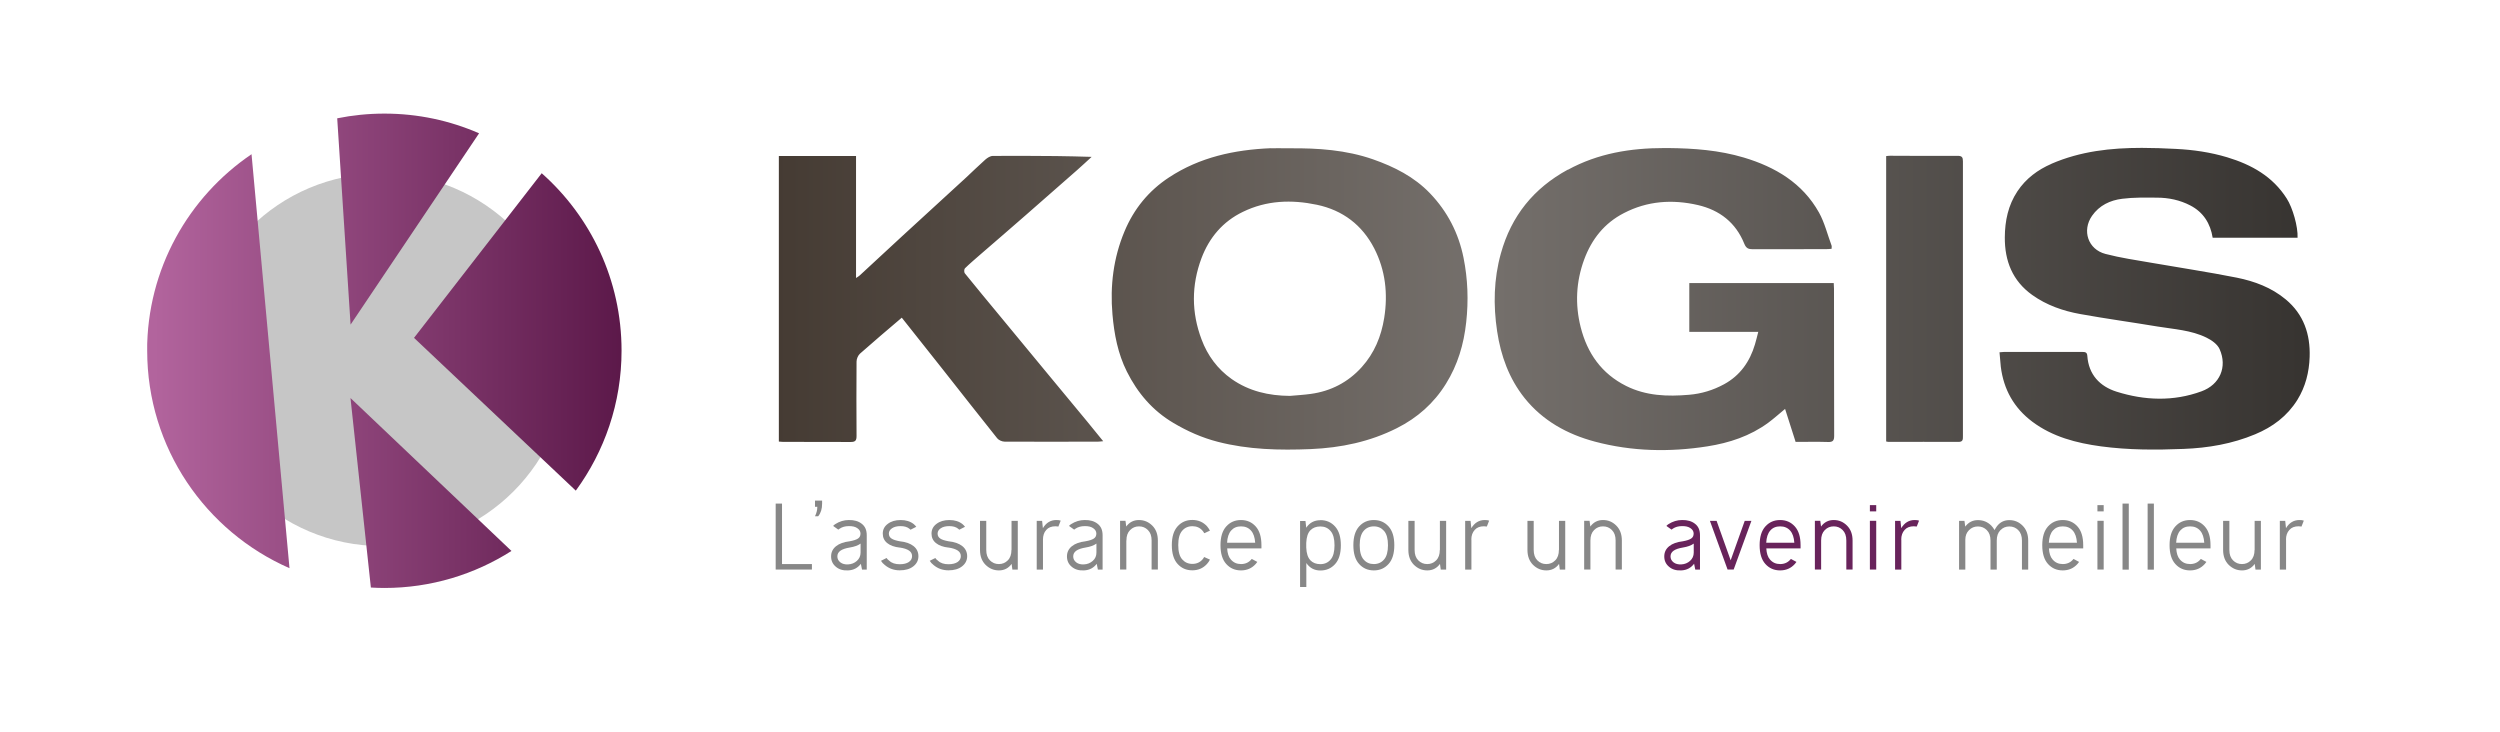
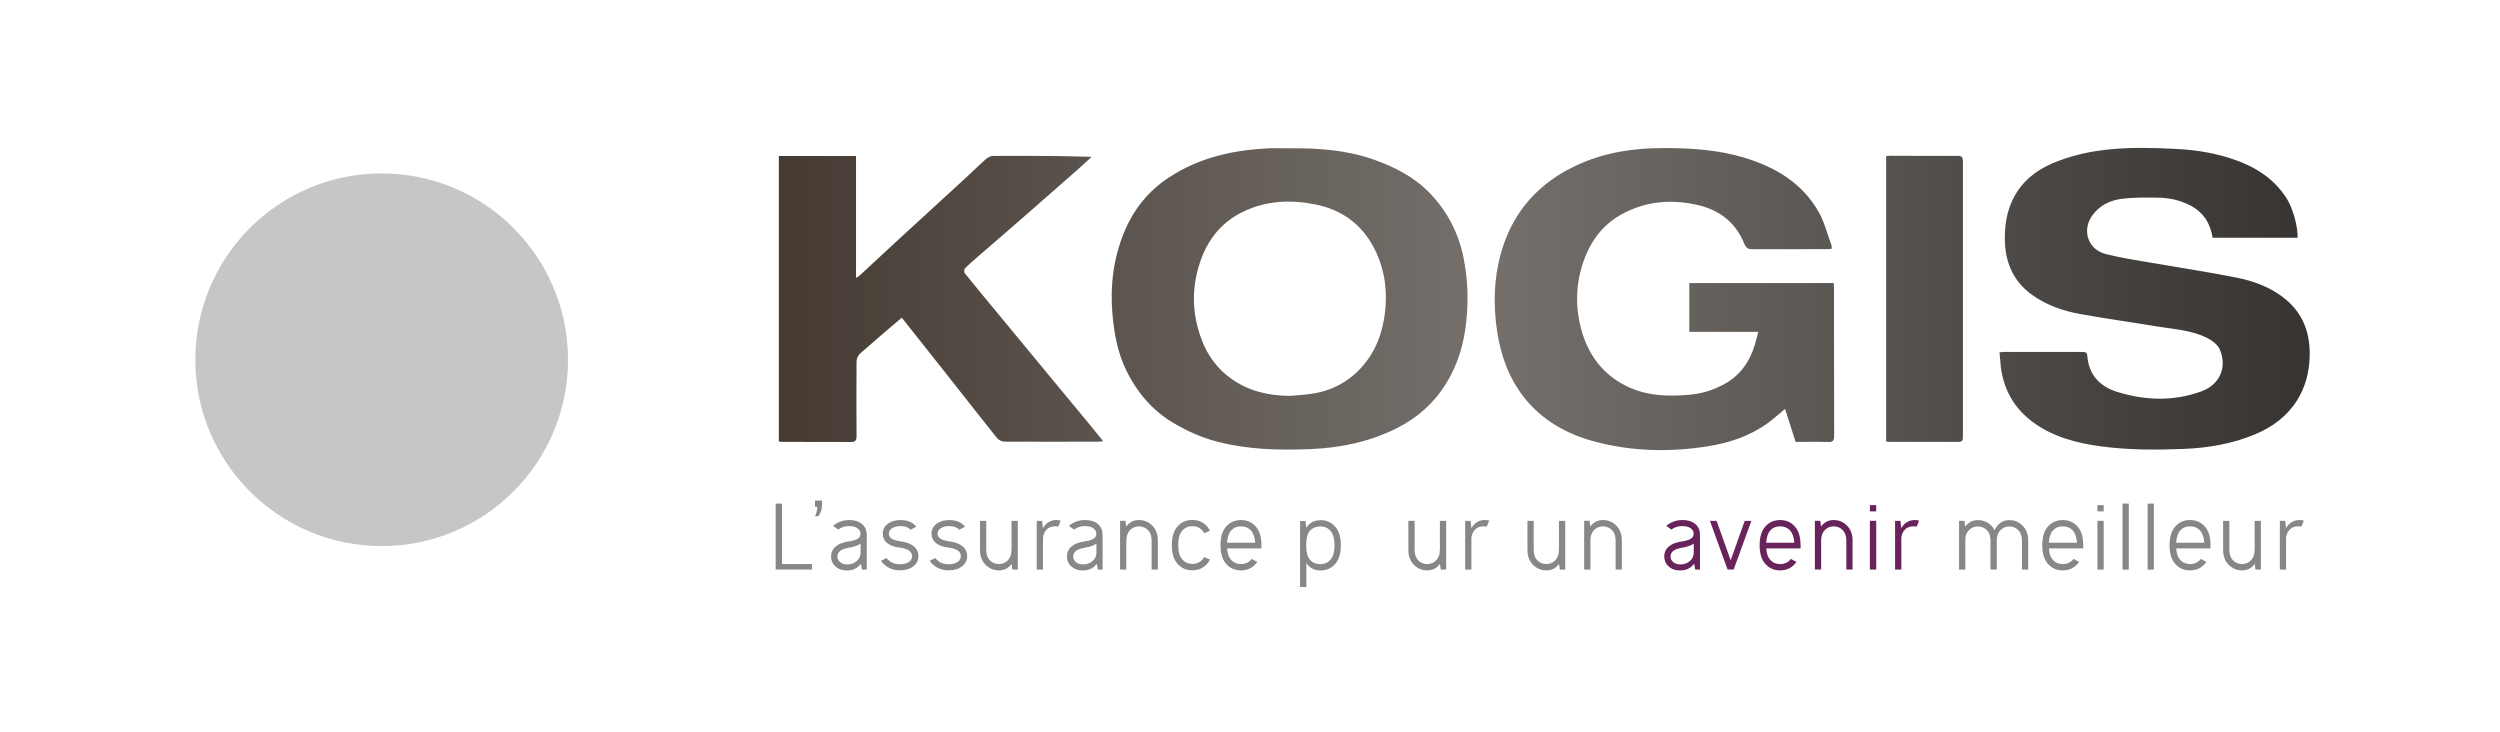
<svg xmlns="http://www.w3.org/2000/svg" id="Calque_1" data-name="Calque 1" viewBox="0 0 291.81 85.41">
  <defs>
    <style>
      .cls-1 {
        fill: url(#Dégradé_sans_nom_2);
      }

      .cls-2 {
        clip-path: url(#clippath-2);
      }

      .cls-3 {
        clip-path: url(#clippath-1);
      }

      .cls-4 {
        clip-path: url(#clippath-4);
      }

      .cls-5 {
        fill: #68235b;
      }

      .cls-6 {
        fill: #878787;
      }

      .cls-7 {
        clip-path: url(#clippath);
      }

      .cls-8 {
        fill: none;
      }

      .cls-9 {
        fill: url(#Dégradé_sans_nom_3);
      }

      .cls-10 {
        clip-path: url(#clippath-3);
      }

      .cls-11 {
        fill: #c6c6c6;
      }
    </style>
    <clipPath id="clippath">
      <rect class="cls-8" x="4.05" y="2.72" width="283.7" height="79.97" />
    </clipPath>
    <clipPath id="clippath-1">
      <rect class="cls-8" x="4.05" y="2.72" width="283.7" height="79.97" />
    </clipPath>
    <clipPath id="clippath-2">
      <path class="cls-8" d="M115.89,18.2c-.3,0-.64,.22-.88,.43-.77,.68-1.49,1.4-2.25,2.1-2.49,2.29-4.98,4.56-7.47,6.85-1.65,1.52-3.29,3.05-4.94,4.57-.09,.09-.21,.15-.43,.3v-14.24h-9.01V51.54c.2,.01,.37,.04,.54,.04,.77,0,1.53,0,2.3,0,1.85,0,3.7,0,5.55,.01,.55,0,.68-.18,.68-.7-.02-2.89-.02-5.79,0-8.68,0-.32,.17-.72,.4-.93,1.58-1.4,3.2-2.77,4.88-4.2,1.61,2.03,3.18,4.01,4.74,5.98,2.13,2.7,4.25,5.41,6.4,8.1,.18,.22,.57,.39,.86,.39,3.64,.02,7.29,.01,10.93,0,.16,0,.31-.03,.58-.05-.67-.83-1.27-1.57-1.88-2.31-1.54-1.86-3.08-3.72-4.62-5.58-1.85-2.24-3.7-4.48-5.55-6.72-1.37-1.66-2.76-3.32-4.11-5-.09-.12-.08-.47,.02-.57,.56-.55,1.17-1.06,1.76-1.58,1.78-1.54,3.56-3.07,5.33-4.62,2.01-1.75,4.02-3.52,6.02-5.28,.57-.5,1.12-1.02,1.68-1.53-2.78-.09-5.51-.12-8.23-.12-1.1,0-2.2,0-3.3,.01m104.27,0V51.53c.12,.02,.2,.05,.28,.05,2.72,0,5.44-.02,8.17,0,.53,0,.51-.31,.51-.67,0-10.69,0-21.39,0-32.08,0-.45-.1-.64-.6-.64-2.64,.02-5.27,0-7.91-.01-.14,0-.29,.02-.45,.04m-76.4,26.02c-1.65-1.17-2.81-2.74-3.51-4.62-1.19-3.15-1.19-6.33-.01-9.48,.91-2.41,2.49-4.28,4.83-5.41,2.77-1.35,5.68-1.45,8.64-.83,3.04,.64,5.3,2.38,6.7,5.1,1.3,2.54,1.61,5.28,1.16,8.11-.35,2.17-1.15,4.11-2.63,5.75-1.59,1.76-3.6,2.8-5.95,3.12-.8,.11-1.62,.16-2.43,.23-2.46-.02-4.76-.54-6.8-1.97m4.56-26.94c-4.23,.18-8.27,1.04-11.87,3.41-2.38,1.56-4.1,3.68-5.19,6.29-1.3,3.1-1.7,6.36-1.41,9.69,.2,2.31,.63,4.58,1.68,6.68,1.25,2.5,3,4.56,5.44,6,1.63,.97,3.35,1.73,5.18,2.2,3.56,.92,7.19,1,10.84,.85,3.53-.15,6.9-.85,10.07-2.45,2.38-1.2,4.31-2.9,5.72-5.18,1.37-2.2,2.08-4.6,2.36-7.17,.28-2.54,.19-5.04-.31-7.53-.58-2.88-1.88-5.4-3.91-7.52-1.85-1.93-4.17-3.1-6.65-3.97-3.15-1.1-6.44-1.32-9.75-1.29-.46,0-.92-.01-1.38-.01-.27,0-.54,0-.8,.01m91.12,1.81c-1.61,.7-2.99,1.72-3.98,3.21-1.08,1.63-1.46,3.45-1.47,5.37-.02,2.76,.9,5.09,3.2,6.73,1.68,1.2,3.61,1.87,5.62,2.23,2.99,.54,6,.95,8.99,1.45,1.94,.32,3.94,.42,5.73,1.3,.6,.29,1.28,.77,1.53,1.34,.93,2.08,.03,4.15-2.12,4.93-3.28,1.2-6.63,1.07-9.9,.04-1.96-.62-3.27-1.99-3.42-4.19-.03-.43-.27-.45-.6-.45-3.04,0-6.09,0-9.13,0-.14,0-.29,.02-.52,.04,.05,.59,.09,1.13,.15,1.68,.33,2.66,1.54,4.82,3.69,6.43,2.37,1.77,5.14,2.48,8,2.87,3.19,.43,6.4,.43,9.62,.3,2.9-.11,5.7-.59,8.38-1.71,2.04-.85,3.74-2.11,4.93-4.02,.95-1.54,1.37-3.23,1.43-5,.09-2.65-.69-4.98-2.8-6.73-1.66-1.38-3.63-2.11-5.7-2.53-3.31-.66-6.66-1.16-9.98-1.74-1.79-.31-3.59-.57-5.35-1.03-2.04-.53-2.77-2.73-1.57-4.45,.85-1.22,2.12-1.82,3.53-1.99,1.33-.17,2.69-.14,4.04-.13,1.36,0,2.69,.28,3.9,.91,1.53,.79,2.35,2.12,2.61,3.77h9.91c.06-1.29-.57-3.49-1.26-4.57-1.64-2.59-4.11-3.96-6.95-4.82-1.96-.59-3.96-.88-6-.98-1.33-.07-2.65-.12-3.97-.12-3.6,0-7.14,.38-10.56,1.86m-56.44,.68c-3.98,2.17-6.59,5.39-7.81,9.77-.84,3.01-.9,6.04-.44,9.1,.43,2.86,1.39,5.52,3.21,7.8,2.13,2.65,4.98,4.22,8.21,5.08,4.32,1.15,8.72,1.24,13.12,.55,2.55-.4,4.99-1.2,7.11-2.76,.66-.49,1.27-1.04,1.96-1.61,.42,1.31,.82,2.56,1.23,3.85,1.26,0,2.52-.03,3.78,.01,.57,.02,.72-.16,.72-.72-.02-5.72-.01-11.45-.02-17.17,0-.21-.02-.41-.03-.66h-16.86v5.7h8.05c-.14,.54-.25,1.01-.39,1.47-.6,2.01-1.73,3.62-3.6,4.64-1.27,.69-2.63,1.11-4.09,1.23-2.53,.22-5.02,.13-7.34-1.03-2.86-1.43-4.54-3.81-5.31-6.87-.67-2.67-.54-5.3,.41-7.89,.88-2.38,2.36-4.25,4.64-5.42,2.74-1.42,5.64-1.62,8.62-.94,2.56,.59,4.44,2.06,5.43,4.52,.22,.54,.49,.64,.99,.64,2.85-.01,5.7,0,8.55-.01,.21,0,.41-.02,.65-.04,0-.17,.03-.28,0-.37-.48-1.29-.81-2.67-1.47-3.86-1.93-3.45-5.1-5.32-8.77-6.42-2.87-.86-5.84-1.08-8.83-1.11-.15,0-.3,0-.45,0-3.94,0-7.74,.61-11.27,2.54" />
    </clipPath>
    <linearGradient id="Dégradé_sans_nom_3" data-name="Dégradé sans nom 3" x1="208.41" y1="-10.75" x2="208.95" y2="-10.75" gradientTransform="translate(-68490.2 -3503.36) scale(329.07 -329.07)" gradientUnits="userSpaceOnUse">
      <stop offset="0" stop-color="#453b33" />
      <stop offset=".46" stop-color="#75706c" />
      <stop offset="1" stop-color="#363330" />
    </linearGradient>
    <clipPath id="clippath-3">
      <rect class="cls-8" x="4.05" y="2.72" width="283.7" height="79.97" />
    </clipPath>
    <clipPath id="clippath-4">
      <path class="cls-8" d="M43.3,68.58c.52,.03,1.04,.05,1.56,.05,5.46,0,10.55-1.59,14.84-4.32l-18.79-17.85,2.38,22.12Zm5.03-29.14l18.88,17.83c3.35-4.58,5.34-10.22,5.34-16.34,0-8.24-3.6-15.64-9.32-20.71l-14.9,19.21Zm-31.15,1.5c0,11.35,6.83,21.1,16.61,25.38l-4.43-48.32c-7.35,4.98-12.19,13.4-12.19,22.94M39.36,13.81l1.56,24.08,15-22.33c-3.39-1.48-7.12-2.3-11.05-2.3-1.89,0-3.73,.19-5.51,.55" />
    </clipPath>
    <linearGradient id="Dégradé_sans_nom_2" data-name="Dégradé sans nom 2" x1="207.14" y1="-11.6" x2="207.68" y2="-11.6" gradientTransform="translate(-21108.25 -1142.53) scale(101.99 -101.99)" gradientUnits="userSpaceOnUse">
      <stop offset="0" stop-color="#b2649d" />
      <stop offset="1" stop-color="#5b1849" />
    </linearGradient>
  </defs>
  <g class="cls-7">
    <g class="cls-3">
      <path class="cls-11" d="M66.3,41.99c0,12.01-9.74,21.75-21.75,21.75s-21.75-9.74-21.75-21.75,9.74-21.75,21.75-21.75,21.75,9.74,21.75,21.75" />
    </g>
    <g class="cls-2">
      <rect class="cls-9" x="90.91" y="17.24" width="178.74" height="35.52" />
    </g>
    <g class="cls-10">
      <polygon class="cls-6" points="90.54 66.48 90.54 58.78 91.28 58.78 91.28 65.84 94.77 65.84 94.77 66.48 90.54 66.48" />
      <path class="cls-6" d="M95.96,58.42v.37c0,.61-.15,1.1-.46,1.47h-.37c.18-.37,.27-.73,.27-1.1h-.27v-.73h.83Z" />
      <path class="cls-6" d="M100.5,65.79c-.37,.5-.87,.76-1.5,.79-.59,.03-1.07-.11-1.44-.43-.37-.31-.55-.71-.55-1.2s.19-.88,.57-1.19c.38-.31,.92-.5,1.6-.58,.45-.08,.78-.19,.97-.32,.2-.13,.29-.33,.29-.58s-.12-.46-.37-.63c-.24-.17-.58-.25-.99-.24-.42,0-.77,.1-1.06,.29-.07,.04-.12,.08-.17,.12l-.6-.43c.04-.06,.12-.13,.24-.21,.5-.32,1.03-.48,1.59-.48,.62-.01,1.12,.13,1.51,.44,.39,.3,.58,.74,.58,1.33v4.02h-.55l-.14-.7Zm-.05-2.34c-.3,.22-.72,.37-1.27,.46-.48,.08-.84,.2-1.08,.37-.24,.17-.36,.39-.36,.67s.12,.51,.35,.69c.23,.18,.53,.26,.91,.24,.4-.02,.74-.16,1.02-.41,.28-.25,.43-.58,.43-.97v-1.06Z" />
      <path class="cls-6" d="M105.04,63.92c-.64-.07-1.14-.25-1.48-.53-.35-.28-.52-.65-.52-1.11s.19-.84,.58-1.13c.39-.3,.89-.45,1.51-.45s1.13,.16,1.53,.48c.12,.1,.21,.2,.29,.31l-.67,.34s-.09-.09-.15-.13c-.26-.2-.59-.29-1.01-.29s-.75,.08-1,.25c-.25,.17-.37,.37-.37,.62s.1,.44,.31,.58c.2,.14,.53,.24,.97,.32,.69,.07,1.22,.26,1.6,.56,.38,.3,.57,.7,.57,1.18s-.2,.88-.6,1.19c-.4,.31-.92,.46-1.58,.46s-1.24-.2-1.73-.61c-.2-.15-.35-.32-.46-.5l.65-.33c.07,.12,.18,.22,.32,.32,.29,.28,.7,.41,1.22,.41,.45,0,.81-.09,1.06-.26,.25-.17,.38-.4,.38-.68s-.12-.5-.36-.66c-.24-.16-.6-.28-1.08-.35" />
      <path class="cls-6" d="M110.73,63.92c-.64-.07-1.14-.25-1.48-.53-.35-.28-.52-.65-.52-1.11s.19-.84,.58-1.13c.39-.3,.89-.45,1.51-.45s1.13,.16,1.53,.48c.12,.1,.21,.2,.29,.31l-.67,.34s-.09-.09-.15-.13c-.26-.2-.59-.29-1.01-.29s-.75,.08-1,.25c-.25,.17-.37,.37-.37,.62s.1,.44,.31,.58c.2,.14,.53,.24,.97,.32,.69,.07,1.22,.26,1.6,.56,.38,.3,.57,.7,.57,1.18s-.2,.88-.6,1.19c-.4,.31-.92,.46-1.58,.46s-1.24-.2-1.73-.61c-.2-.15-.35-.32-.46-.5l.65-.33c.07,.12,.18,.22,.32,.32,.29,.28,.7,.41,1.22,.41,.45,0,.81-.09,1.06-.26,.25-.17,.38-.4,.38-.68s-.12-.5-.36-.66c-.24-.16-.6-.28-1.08-.35" />
      <path class="cls-6" d="M118.07,64.19v-3.39h.73v5.69h-.63l-.09-.67c-.37,.51-.87,.76-1.48,.76s-1.12-.22-1.56-.65c-.43-.43-.65-1.01-.65-1.74v-3.39h.73v3.39c0,.53,.14,.93,.43,1.22,.29,.29,.63,.43,1.04,.43s.75-.14,1.04-.43c.29-.29,.43-.69,.43-1.22" />
      <path class="cls-6" d="M121.74,63v3.49h-.73v-5.69h.63l.09,.85c.38-.63,.9-.95,1.57-.95,.21,0,.39,.02,.51,.07l-.27,.69c-.11-.02-.22-.03-.34-.03-.47,0-.83,.14-1.08,.43-.26,.29-.38,.66-.38,1.13" />
      <path class="cls-6" d="M128.03,65.79c-.37,.5-.87,.76-1.5,.79-.59,.03-1.07-.11-1.44-.43-.37-.31-.55-.71-.55-1.2s.19-.88,.57-1.19c.38-.31,.92-.5,1.6-.58,.45-.08,.78-.19,.97-.32,.2-.13,.29-.33,.29-.58s-.12-.46-.37-.63c-.24-.17-.58-.25-.99-.24-.42,0-.77,.1-1.06,.29-.07,.04-.12,.08-.17,.12l-.6-.43c.04-.06,.12-.13,.24-.21,.5-.32,1.03-.48,1.59-.48,.62-.01,1.12,.13,1.51,.44,.39,.3,.58,.74,.58,1.33v4.02h-.55l-.14-.7Zm-.05-2.34c-.3,.22-.72,.37-1.27,.46-.48,.08-.84,.2-1.08,.37-.24,.17-.36,.39-.36,.67s.12,.51,.35,.69c.23,.18,.53,.26,.91,.24,.4-.02,.74-.16,1.02-.41,.29-.25,.43-.58,.43-.97v-1.06Z" />
      <path class="cls-6" d="M131.47,63.09v3.39h-.73v-5.69h.63l.09,.67c.37-.51,.87-.76,1.48-.76s1.12,.22,1.56,.65c.43,.43,.65,1.01,.65,1.74v3.39h-.73v-3.39c0-.53-.14-.93-.43-1.22-.29-.29-.63-.43-1.04-.43s-.75,.14-1.04,.43c-.29,.29-.43,.69-.43,1.22" />
      <path class="cls-6" d="M140.56,65.02l.67,.3c-.1,.2-.21,.36-.34,.5-.45,.5-1.02,.75-1.72,.75s-1.27-.25-1.72-.75c-.45-.5-.67-1.23-.67-2.19s.22-1.69,.67-2.19c.45-.5,1.02-.75,1.72-.75s1.27,.25,1.72,.74c.13,.15,.24,.32,.34,.51l-.67,.3c-.05-.11-.12-.21-.19-.29-.31-.36-.7-.53-1.19-.53s-.89,.18-1.19,.53c-.31,.35-.46,.91-.46,1.67s.15,1.32,.46,1.67c.31,.35,.7,.53,1.19,.53s.89-.18,1.19-.53c.07-.09,.14-.18,.19-.29" />
      <path class="cls-6" d="M143.24,64.01c.03,.57,.17,1.01,.43,1.3,.31,.36,.7,.53,1.19,.53s.89-.18,1.19-.53c.02-.02,.04-.05,.06-.07l.65,.35c-.06,.09-.13,.17-.19,.24-.45,.5-1.02,.75-1.72,.75s-1.27-.25-1.72-.75c-.45-.5-.67-1.23-.67-2.19s.22-1.69,.67-2.19c.45-.5,1.02-.75,1.72-.75s1.27,.25,1.72,.75c.45,.5,.67,1.23,.67,2.19,0,.13,0,.25,0,.37h-4Zm3.27-.66c-.04-.62-.2-1.1-.49-1.42-.28-.32-.67-.49-1.16-.49s-.87,.16-1.16,.49c-.28,.32-.44,.8-.47,1.42h3.27Z" />
      <path class="cls-6" d="M154.12,60.71c.7,0,1.27,.25,1.72,.75,.45,.5,.67,1.23,.67,2.19s-.22,1.69-.67,2.19c-.45,.5-1.02,.75-1.72,.75s-1.24-.29-1.64-.87v2.8h-.73v-7.71h.63l.09,.79c.39-.59,.94-.88,1.65-.88m-1.17,4.68c.29,.3,.68,.45,1.17,.45s.89-.18,1.19-.53c.31-.35,.46-.91,.46-1.67s-.15-1.32-.46-1.67c-.31-.36-.7-.53-1.19-.53s-.88,.15-1.17,.45c-.29,.3-.45,.79-.48,1.47v.55c.03,.68,.19,1.17,.48,1.47" />
-       <path class="cls-6" d="M162.08,61.45c.45,.5,.67,1.23,.67,2.19s-.22,1.69-.67,2.19c-.45,.5-1.02,.75-1.72,.75s-1.27-.25-1.72-.75c-.45-.5-.67-1.23-.67-2.19s.22-1.69,.67-2.19c.45-.5,1.02-.75,1.72-.75s1.27,.25,1.72,.75m-1.72-.01c-.49,0-.89,.18-1.19,.53-.31,.36-.46,.91-.46,1.67s.15,1.32,.46,1.67c.31,.36,.7,.53,1.19,.53s.89-.18,1.19-.53c.31-.35,.46-.91,.46-1.67s-.15-1.31-.46-1.67c-.31-.35-.7-.53-1.19-.53" />
      <path class="cls-6" d="M168.07,64.19v-3.39h.73v5.69h-.63l-.09-.67c-.37,.51-.87,.76-1.48,.76s-1.12-.22-1.56-.65c-.43-.43-.65-1.01-.65-1.74v-3.39h.73v3.39c0,.53,.14,.93,.43,1.22,.29,.29,.63,.43,1.04,.43s.75-.14,1.04-.43c.29-.29,.43-.69,.43-1.22" />
      <path class="cls-6" d="M171.75,63v3.49h-.73v-5.69h.63l.09,.85c.38-.63,.9-.95,1.57-.95,.21,0,.39,.02,.51,.07l-.27,.69c-.11-.02-.22-.03-.34-.03-.46,0-.83,.14-1.08,.43-.26,.29-.39,.66-.39,1.13" />
      <path class="cls-6" d="M181.97,64.19v-3.39h.73v5.69h-.63l-.09-.67c-.37,.51-.87,.76-1.48,.76s-1.12-.22-1.56-.65c-.43-.43-.65-1.01-.65-1.74v-3.39h.73v3.39c0,.53,.14,.93,.43,1.22,.29,.29,.63,.43,1.04,.43s.75-.14,1.04-.43c.29-.29,.43-.69,.43-1.22" />
      <path class="cls-6" d="M185.64,63.09v3.39h-.73v-5.69h.63l.09,.67c.37-.51,.87-.76,1.48-.76s1.12,.22,1.55,.65c.43,.43,.65,1.01,.65,1.74v3.39h-.73v-3.39c0-.53-.14-.93-.43-1.22-.29-.29-.63-.43-1.04-.43s-.75,.14-1.04,.43c-.29,.29-.43,.69-.43,1.22" />
      <path class="cls-5" d="M197.75,65.79c-.37,.5-.87,.76-1.5,.79-.59,.03-1.07-.11-1.44-.43-.37-.31-.55-.71-.55-1.2s.19-.88,.57-1.19c.38-.31,.92-.5,1.6-.58,.45-.08,.78-.19,.97-.32,.2-.13,.29-.33,.29-.58s-.12-.46-.37-.63c-.24-.17-.57-.25-.99-.24-.42,0-.77,.1-1.06,.29-.07,.04-.12,.08-.16,.12l-.6-.43c.04-.06,.12-.13,.24-.21,.5-.32,1.03-.48,1.59-.48,.62-.01,1.12,.13,1.51,.44,.39,.3,.58,.74,.58,1.33v4.02h-.55l-.14-.7Zm-.05-2.34c-.3,.22-.72,.37-1.27,.46-.48,.08-.84,.2-1.08,.37-.24,.17-.36,.39-.36,.67s.12,.51,.35,.69c.23,.18,.54,.26,.91,.24,.4-.02,.74-.16,1.02-.41,.28-.25,.43-.58,.43-.97v-1.06Z" />
      <polygon class="cls-5" points="204.43 60.8 202.36 66.48 201.65 66.48 199.59 60.8 200.37 60.8 202.01 65.4 203.65 60.8 204.43 60.8" />
      <path class="cls-5" d="M206.17,64.01c.03,.57,.17,1.01,.43,1.3,.31,.36,.7,.53,1.19,.53s.89-.18,1.19-.53c.02-.02,.04-.05,.06-.07l.65,.35c-.06,.09-.13,.17-.19,.24-.45,.5-1.02,.75-1.72,.75s-1.27-.25-1.72-.75-.67-1.23-.67-2.19,.22-1.69,.67-2.19,1.02-.75,1.72-.75,1.27,.25,1.72,.75c.45,.5,.67,1.23,.67,2.19,0,.13,0,.25,0,.37h-4Zm3.27-.66c-.04-.62-.2-1.1-.49-1.42-.28-.32-.67-.49-1.16-.49s-.88,.16-1.16,.49c-.28,.32-.44,.8-.47,1.42h3.27Z" />
      <path class="cls-5" d="M212.57,63.09v3.39h-.73v-5.69h.63l.09,.67c.37-.51,.87-.76,1.48-.76s1.12,.22,1.55,.65c.43,.43,.65,1.01,.65,1.74v3.39h-.73v-3.39c0-.53-.14-.93-.43-1.22-.29-.29-.63-.43-1.04-.43s-.75,.14-1.04,.43c-.29,.29-.43,.69-.43,1.22" />
      <path class="cls-5" d="M218.26,58.96h.74v.73h-.74v-.73Zm.74,7.52h-.74v-5.69h.74v5.69Z" />
      <path class="cls-5" d="M221.93,63v3.49h-.73v-5.69h.63l.09,.85c.38-.63,.9-.95,1.57-.95,.21,0,.39,.02,.51,.07l-.27,.69c-.11-.02-.22-.03-.34-.03-.46,0-.83,.14-1.08,.43-.26,.29-.39,.66-.39,1.13" />
      <path class="cls-6" d="M229.4,63v3.49h-.73v-5.69h.63l.09,.67c.38-.51,.87-.76,1.48-.76s1.13,.21,1.56,.64c.15,.16,.28,.33,.38,.52,.07-.14,.17-.28,.27-.43,.37-.49,.85-.73,1.46-.73s1.12,.22,1.55,.65c.43,.43,.65,1.01,.65,1.74v3.39h-.73v-3.39c0-.53-.14-.93-.43-1.22-.29-.29-.63-.43-1.04-.43s-.75,.14-1.04,.43c-.29,.29-.43,.69-.43,1.22v3.39h-.73v-3.39c0-.53-.14-.93-.43-1.22-.29-.29-.63-.43-1.04-.43s-.75,.14-1.04,.43c-.29,.29-.43,.66-.43,1.13" />
      <path class="cls-6" d="M239.16,64.01c.03,.57,.17,1.01,.43,1.3,.31,.36,.7,.53,1.19,.53s.89-.18,1.19-.53c.02-.02,.04-.05,.06-.07l.65,.35c-.06,.09-.13,.17-.19,.24-.45,.5-1.02,.75-1.72,.75s-1.27-.25-1.72-.75-.67-1.23-.67-2.19,.22-1.69,.67-2.19,1.02-.75,1.72-.75,1.27,.25,1.72,.75c.45,.5,.67,1.23,.67,2.19,0,.13,0,.25,0,.37h-4Zm3.27-.66c-.04-.62-.2-1.1-.49-1.42-.28-.32-.67-.49-1.16-.49s-.87,.16-1.16,.49c-.28,.32-.44,.8-.47,1.42h3.27Z" />
      <path class="cls-6" d="M244.82,58.96h.73v.73h-.73v-.73Zm.73,7.52h-.73v-5.69h.73v5.69Z" />
      <rect class="cls-6" x="247.75" y="58.78" width=".73" height="7.71" />
      <rect class="cls-6" x="250.68" y="58.78" width=".73" height="7.71" />
      <path class="cls-6" d="M254.02,64.01c.03,.57,.17,1.01,.43,1.3,.31,.36,.7,.53,1.19,.53s.89-.18,1.19-.53c.02-.02,.04-.05,.06-.07l.65,.35c-.06,.09-.13,.17-.19,.24-.45,.5-1.02,.75-1.72,.75s-1.27-.25-1.72-.75-.67-1.23-.67-2.19,.22-1.69,.67-2.19,1.02-.75,1.72-.75,1.27,.25,1.72,.75c.45,.5,.67,1.23,.67,2.19,0,.13,0,.25,0,.37h-4Zm3.27-.66c-.04-.62-.2-1.1-.49-1.42-.28-.32-.67-.49-1.16-.49s-.87,.16-1.16,.49c-.28,.32-.44,.8-.47,1.42h3.27Z" />
      <path class="cls-6" d="M263.17,64.19v-3.39h.73v5.69h-.63l-.09-.67c-.37,.51-.87,.76-1.48,.76s-1.12-.22-1.56-.65c-.43-.43-.65-1.01-.65-1.74v-3.39h.73v3.39c0,.53,.14,.93,.43,1.22,.29,.29,.63,.43,1.04,.43s.75-.14,1.04-.43c.29-.29,.43-.69,.43-1.22" />
      <path class="cls-6" d="M266.84,63v3.49h-.73v-5.69h.63l.09,.85c.38-.63,.9-.95,1.57-.95,.21,0,.39,.02,.51,.07l-.27,.69c-.11-.02-.22-.03-.34-.03-.46,0-.83,.14-1.08,.43-.26,.29-.39,.66-.39,1.13" />
    </g>
    <g class="cls-4">
-       <rect class="cls-1" x="17.18" y="13.26" width="55.37" height="55.37" />
-     </g>
+       </g>
  </g>
</svg>